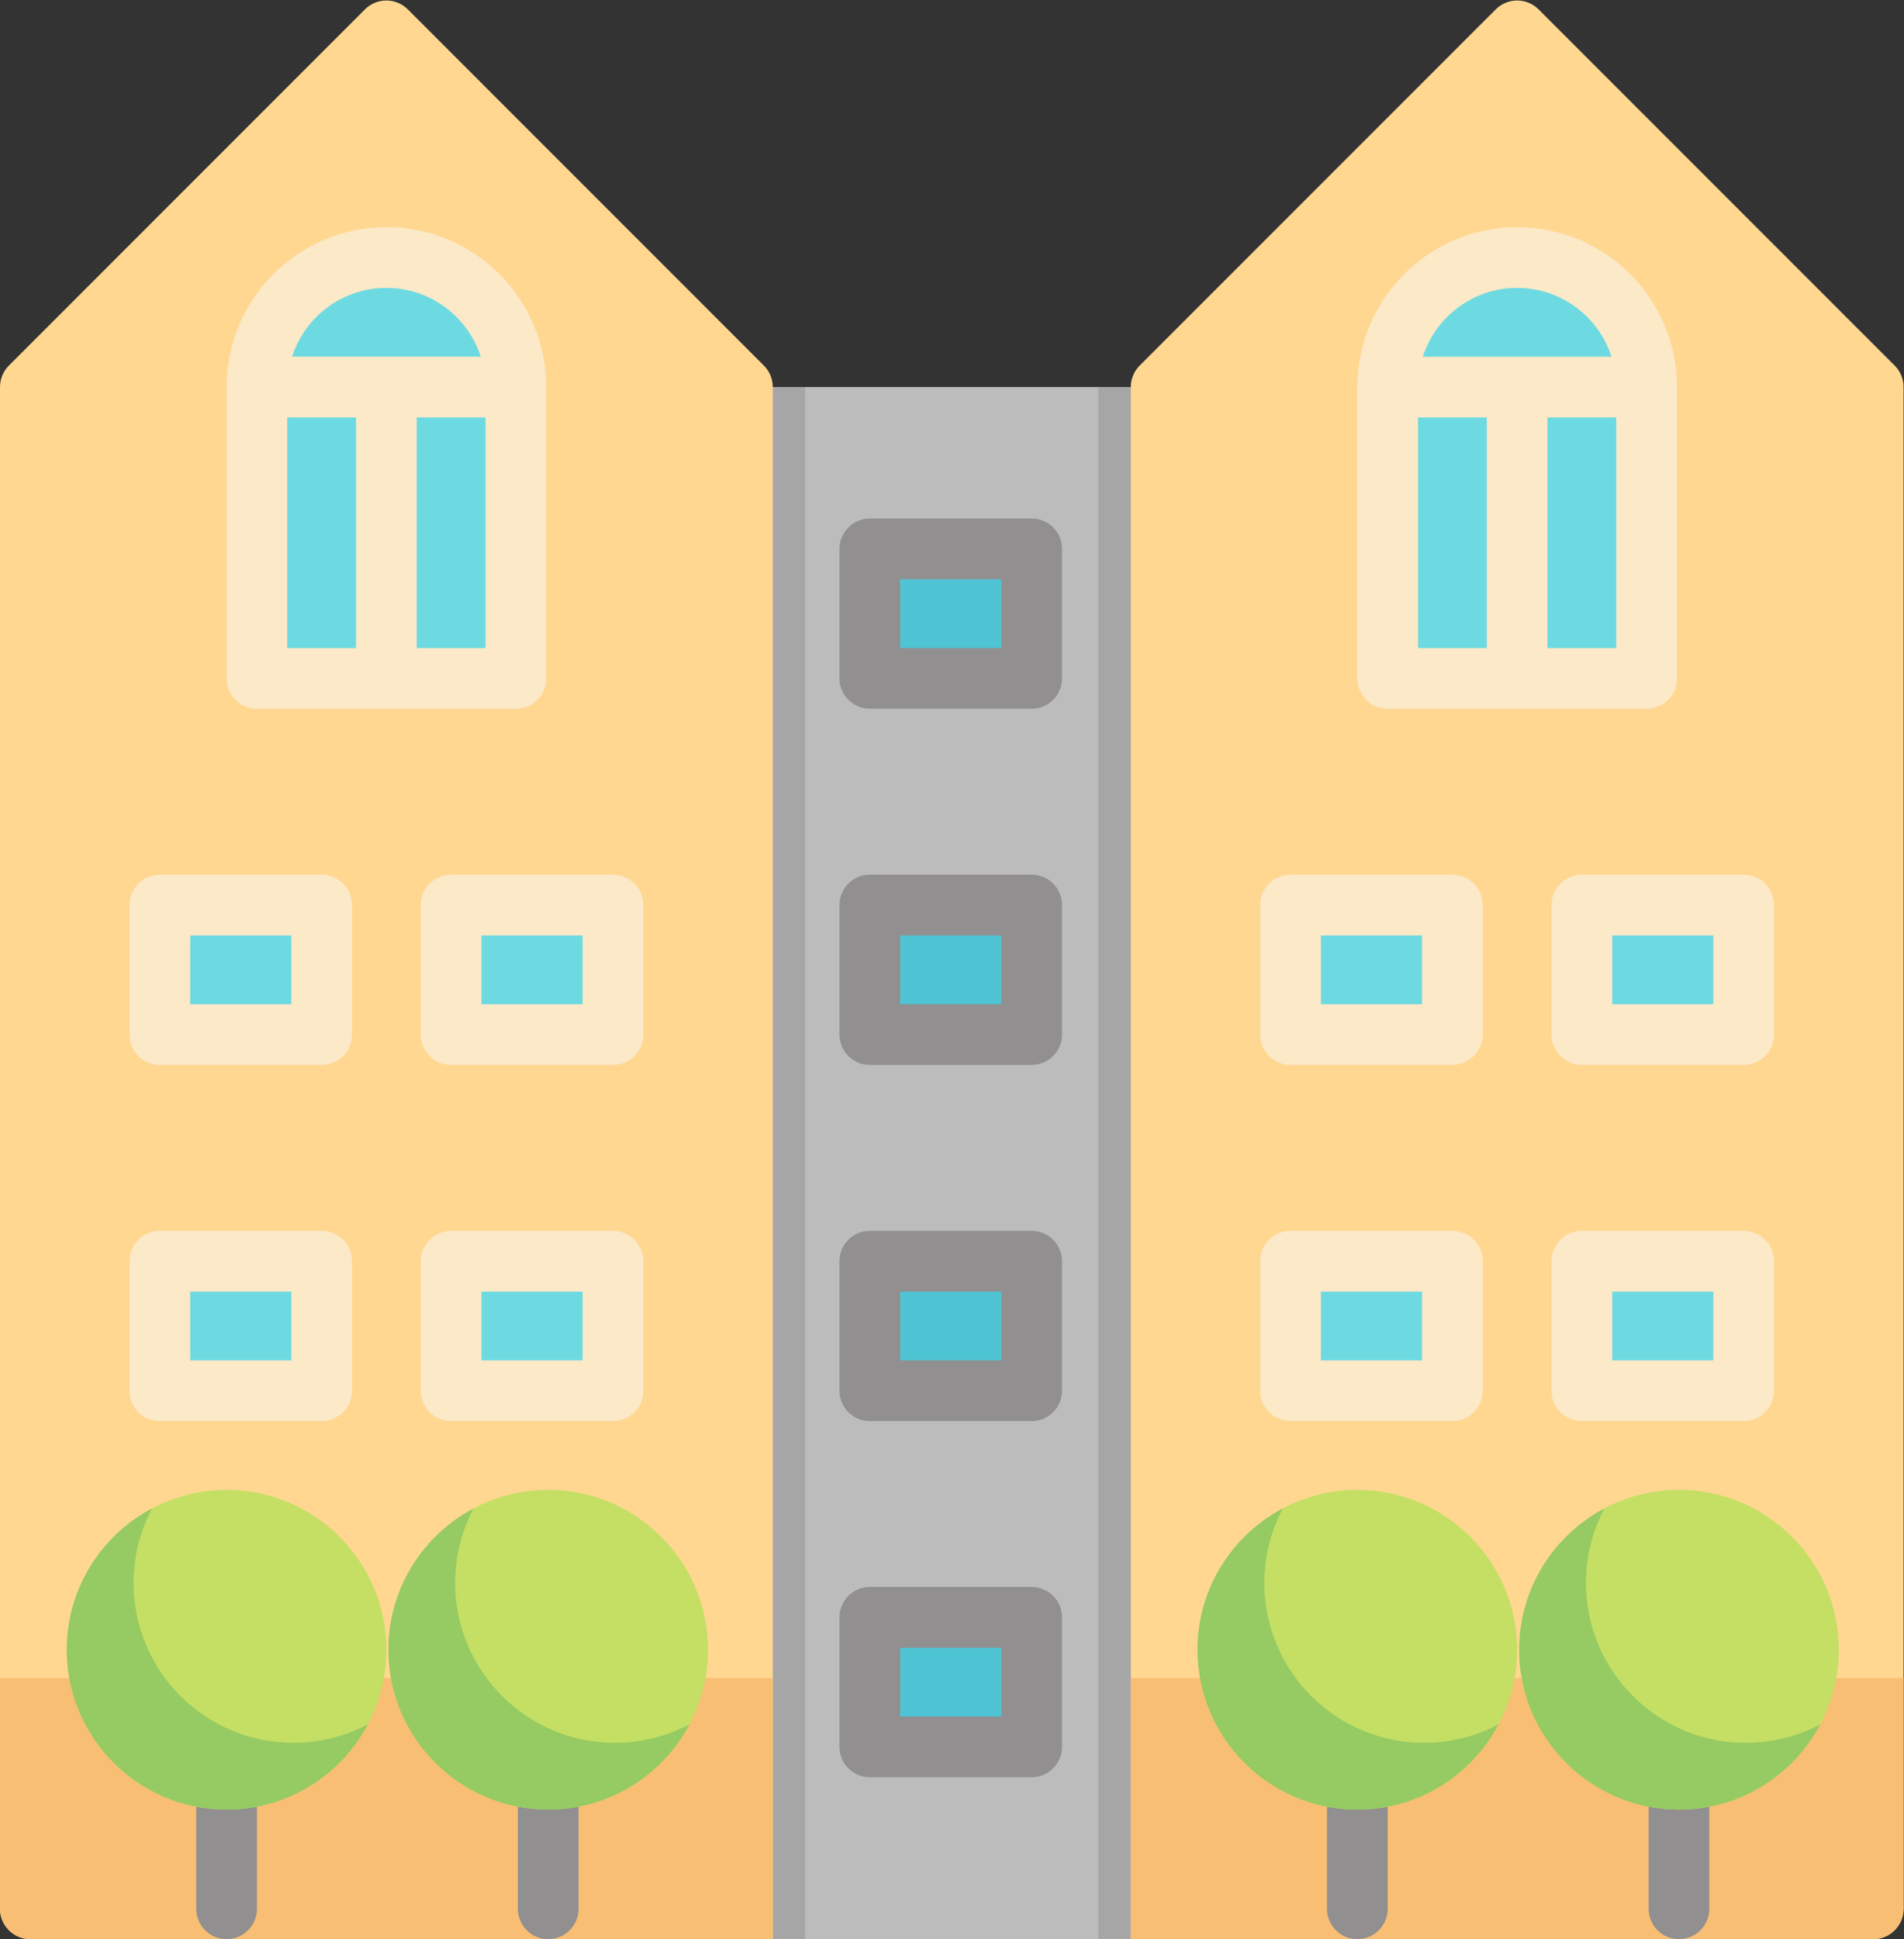
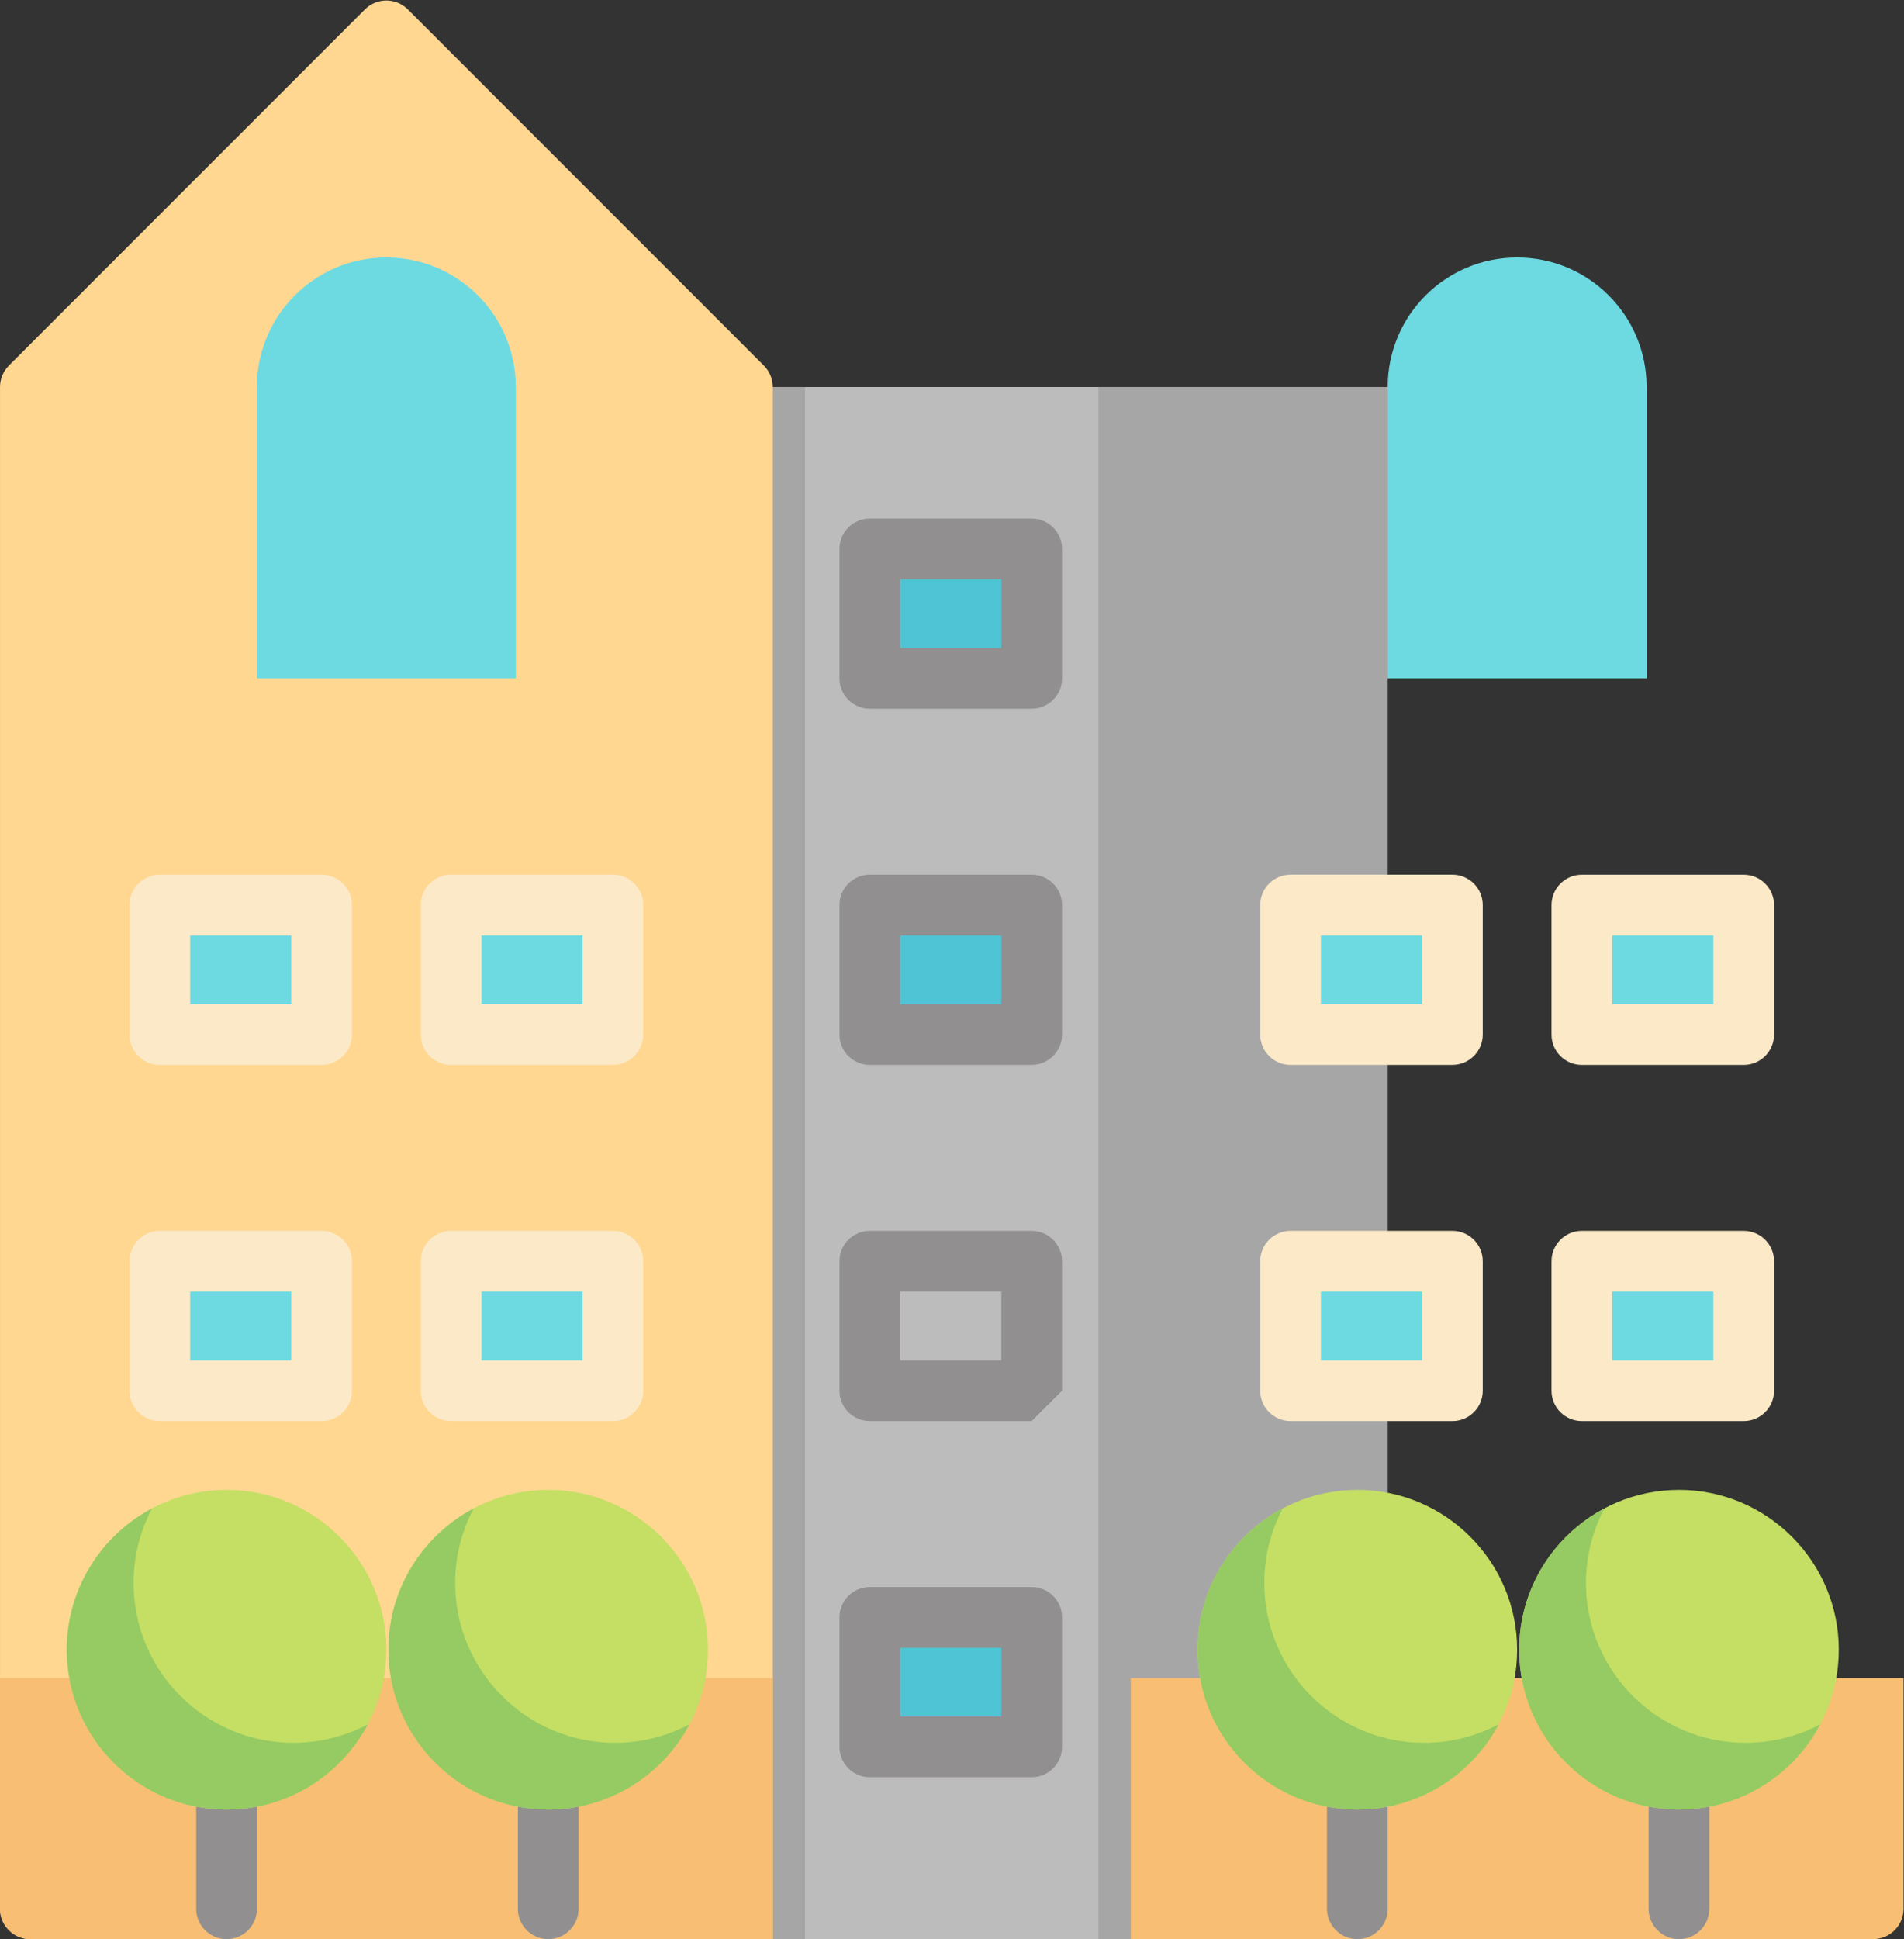
<svg xmlns="http://www.w3.org/2000/svg" xmlns:xlink="http://www.w3.org/1999/xlink" viewBox="0 0 670.555 682.667" height="682.67" width="670.55">
  <rect x="0" y="0" width="670.555" height="682.667" fill="#333333" stroke="none" />
  <defs>
    <clipPath id="0">
      <path d="m0 512h502.92v-512h-502.92" />
    </clipPath>
  </defs>
  <g transform="matrix(1.333 0 0-1.333 0 682.67)">
    <path d="m137.35 0h229.28v409.92h-229.28" fill="#bdbcbc" />
    <g fill="#a7a6a6">
      <path d="m137.35 0h75.36v409.92h-75.36" />
      <path d="m290.2 0h76.43v409.92h-76.43z" />
    </g>
    <path d="m229.81 367.17h42.756v-34.21h-42.756z" fill="#4fc4d4" />
    <g clip-path="url(#0)">
      <path d="m237.83 340.98h26.722v18.17h-26.722zm34.739-16.03h-42.756c-4.428 0-8.02 3.589-8.02 8.02v34.2c0 4.427 3.588 8.02 8.02 8.02h42.756c4.428 0 8.02-3.589 8.02-8.02v-34.2c0-4.428-3.59-8.02-8.02-8.02" fill="#918f90" />
      <path d="m229.81 273.1h42.756v-34.2h-42.756z" fill="#4fc4d4" />
      <path d="m237.83 246.91h26.722v18.17h-26.722zm34.739-16.03h-42.756c-4.428 0-8.02 3.589-8.02 8.02v34.21c0 4.427 3.588 8.02 8.02 8.02h42.756c4.428 0 8.02-3.589 8.02-8.02v-34.2c0-4.427-3.59-8.02-8.02-8.02" fill="#918f90" />
-       <path d="m229.81 179.04h42.756v-34.21h-42.756z" fill="#4fc4d4" />
-       <path d="m237.83 152.85h26.722v18.17h-26.722zm34.739-16.03h-42.756c-4.428 0-8.02 3.589-8.02 8.02v34.2c0 4.427 3.588 8.02 8.02 8.02h42.756c4.428 0 8.02-3.589 8.02-8.02v-34.2c0-4.427-3.59-8.02-8.02-8.02" fill="#918f90" />
+       <path d="m237.83 152.85h26.722v18.17h-26.722zm34.739-16.03h-42.756c-4.428 0-8.02 3.589-8.02 8.02v34.2c0 4.427 3.588 8.02 8.02 8.02h42.756c4.428 0 8.02-3.589 8.02-8.02v-34.2" fill="#918f90" />
      <path d="m229.81 84.977h42.756v-34.21h-42.756z" fill="#4fc4d4" />
      <path d="m237.83 58.789h26.722v18.17h-26.722zm34.739-16.03h-42.756c-4.428 0-8.02 3.589-8.02 8.02v34.2c0 4.427 3.588 8.02 8.02 8.02h42.756c4.428 0 8.02-3.589 8.02-8.02v-34.2c0-4.428-3.59-8.02-8.02-8.02" fill="#918f90" />
-       <path d="m0 0l-94.06 94.06c-3.132 3.131-8.207 3.131-11.338 0l-94.06-94.06c-1.504-1.504-2.348-3.543-2.348-5.669v-409.92h196.14c4.427 0 8.02 3.589 8.02 8.02v401.91c-0 2.126-.846 4.164-2.349 5.667" fill="#ffd791" transform="translate(500.57 415.59)" />
      <path d="m0 0c-18.891 0-34.2-15.314-34.2-34.2v-76.96h68.41v76.96c0 18.89-15.313 34.2-34.2 34.2" fill="#6ddae1" transform="translate(400.83 444.13)" id="1" />
      <path d="m340.98 273.1h42.756v-34.2h-42.756z" fill="#6ddae1" />
      <path d="m348.99 246.91h26.722v18.17h-26.722zm34.739-16.03h-42.756c-4.428 0-8.02 3.589-8.02 8.02v34.21c0 4.427 3.588 8.02 8.02 8.02h42.756c4.428 0 8.02-3.589 8.02-8.02v-34.2c0-4.427-3.59-8.02-8.02-8.02" fill="#fbe9c8" />
      <path d="m417.94 273.1h42.756v-34.2h-42.756z" fill="#6ddae1" />
      <path d="m0 0h26.722v18.17h-26.722m34.739-34.2h-42.756c-4.428 0-8.02 3.589-8.02 8.02v34.2c0 4.427 3.588 8.02 8.02 8.02h42.756c4.428 0 8.02-3.589 8.02-8.02v-34.2c0-4.427-3.589-8.02-8.02-8.02" fill="#fbe9c8" transform="translate(425.95 246.91)" id="2" />
      <path d="m340.98 179.04h42.756v-34.21h-42.756z" fill="#6ddae1" />
      <path d="m348.99 152.85h26.722v18.17h-26.722zm34.739-16.03h-42.756c-4.428 0-8.02 3.589-8.02 8.02v34.2c0 4.427 3.588 8.02 8.02 8.02h42.756c4.428 0 8.02-3.589 8.02-8.02v-34.2c0-4.427-3.59-8.02-8.02-8.02" fill="#fbe9c8" />
      <path d="m417.94 179.04h42.756v-34.21h-42.756z" fill="#6ddae1" />
      <use transform="translate(0-94.06)" xlink:href="#2" />
-       <path d="m408.85 401.9h18.17v-60.927h-18.17zm-34.2 0h18.17v-60.927h-18.17zm26.19 34.2c11.645 0 21.534-7.642 24.928-18.17h-49.856c3.394 10.529 13.284 18.17 24.928 18.17m0 16.03c-23.28 0-42.22-18.941-42.22-42.22v-76.96c0-4.427 3.588-8.02 8.02-8.02h68.41c4.428 0 8.02 3.589 8.02 8.02v76.96c0 23.281-18.941 42.22-42.22 42.22" fill="#fbe9c8" />
      <path d="m0 0l-94.06 94.06c-3.132 3.131-8.207 3.131-11.338 0l-94.06-94.06c-1.504-1.503-2.348-3.541-2.348-5.667v-401.9c0-4.427 3.589-8.02 8.02-8.02h196.14v409.92c0 2.126-.845 4.164-2.347 5.667" fill="#ffd791" transform="translate(201.81 415.59)" />
      <use transform="translate(-298.76)" xlink:href="#1" />
      <path d="m42.22 273.1h42.756v-34.21h-42.756" fill="#6ddae1" />
      <path d="m50.24 246.91h26.722v18.17h-26.722m34.739-34.21h-42.756c-4.428 0-8.02 3.589-8.02 8.02v34.21c0 4.427 3.588 8.02 8.02 8.02h42.756c4.428 0 8.02-3.589 8.02-8.02v-34.2c0-4.427-3.589-8.02-8.02-8.02" fill="#fbe9c8" />
      <path d="m119.18 273.1h42.756v-34.2h-42.756z" fill="#6ddae1" />
      <path d="m127.2 246.91h26.722v18.17h-26.722zm34.739-16.03h-42.756c-4.428 0-8.02 3.589-8.02 8.02v34.21c0 4.427 3.588 8.02 8.02 8.02h42.756c4.428 0 8.02-3.589 8.02-8.02v-34.2c0-4.427-3.589-8.02-8.02-8.02" fill="#fbe9c8" />
      <path d="m42.22 179.04h42.756v-34.2h-42.756" fill="#6ddae1" />
      <path d="m50.24 152.85h26.722v18.17h-26.722m34.739-34.2h-42.756c-4.428 0-8.02 3.589-8.02 8.02v34.2c0 4.427 3.588 8.02 8.02 8.02h42.756c4.428 0 8.02-3.589 8.02-8.02v-34.21c0-4.427-3.589-8.02-8.02-8.02" fill="#fbe9c8" />
      <path d="m119.18 179.04h42.756v-34.21h-42.756z" fill="#6ddae1" />
      <g fill="#fbe9c8">
        <path d="m127.2 152.85h26.722v18.17h-26.722zm34.739-16.03h-42.756c-4.428 0-8.02 3.589-8.02 8.02v34.2c0 4.427 3.588 8.02 8.02 8.02h42.756c4.428 0 8.02-3.589 8.02-8.02v-34.2c0-4.427-3.589-8.02-8.02-8.02" />
-         <path d="m110.1 401.9h18.17v-60.927h-18.17zm-34.2 0h18.17v-60.927h-18.17m26.19 95.13c11.645 0 21.534-7.642 24.928-18.17h-49.855c3.394 10.529 13.283 18.17 24.927 18.17m0 16.03c-23.281 0-42.22-18.941-42.22-42.22v-76.96c0-4.427 3.588-8.02 8.02-8.02h68.41c4.428 0 8.02 3.589 8.02 8.02v76.96c0 23.281-18.941 42.22-42.22 42.22" />
      </g>
      <g fill="#f8be73">
        <path d="m0 0v-60.927c0-4.427 3.589-8.02 8.02-8.02h196.14v68.944" transform="translate(0 68.944)" />
        <path d="m0 0v-68.944h196.14c4.427 0 8.02 3.589 8.02 8.02v60.927" transform="translate(298.76 68.944)" />
      </g>
      <path d="m0 0c-4.428 0-8.02 3.589-8.02 8.02v51.31c0 4.427 3.588 8.02 8.02 8.02 4.428 0 8.02-3.589 8.02-8.02v-51.31c0-4.427-3.59-8.02-8.02-8.02" fill="#918f90" transform="translate(443.59)" />
      <path d="m0 0c-23.281 0-42.22-18.941-42.22-42.22 0-23.281 18.941-42.22 42.22-42.22 23.28 0 42.22 18.941 42.22 42.22 0 23.281-18.941 42.22-42.22 42.22" fill="#c4df64" transform="translate(443.59 118.65)" />
      <path d="m0 0c-23.28 0-42.22 18.941-42.22 42.22 0 7.109 1.774 13.81 4.89 19.693-13.384-7.09-22.527-21.16-22.527-37.33 0-23.281 18.941-42.22 42.22-42.22 16.17 0 30.24 9.143 37.33 22.528-5.884-3.117-12.585-4.891-19.694-4.891" fill="#96ca62" transform="translate(461.23 51.842)" />
      <path d="m0 0c-4.428 0-8.02 3.589-8.02 8.02v51.31c0 4.427 3.588 8.02 8.02 8.02 4.429 0 8.02-3.589 8.02-8.02v-51.31c0-4.427-3.59-8.02-8.02-8.02" fill="#918f90" transform="translate(358.61)" />
      <path d="m0 0c-23.28 0-42.22-18.941-42.22-42.22 0-23.281 18.941-42.22 42.22-42.22 23.28 0 42.22 18.941 42.22 42.22 0 23.281-18.941 42.22-42.22 42.22" fill="#c4df64" transform="translate(358.61 118.65)" />
      <path d="m0 0c-23.281 0-42.22 18.941-42.22 42.22 0 7.109 1.774 13.81 4.89 19.693-13.384-7.09-22.527-21.16-22.527-37.33 0-23.281 18.941-42.22 42.22-42.22 16.17 0 30.24 9.143 37.33 22.528-5.884-3.117-12.585-4.891-19.694-4.891" fill="#96ca62" transform="translate(376.25 51.842)" id="3" />
      <path d="m0 0c-4.428 0-8.02 3.589-8.02 8.02v51.31c0 4.427 3.588 8.02 8.02 8.02 4.428 0 8.02-3.589 8.02-8.02v-51.31c0-4.427-3.589-8.02-8.02-8.02" fill="#918f90" transform="translate(144.84)" id="4" />
      <path d="m0 0c-23.28 0-42.22-18.941-42.22-42.22 0-23.281 18.941-42.22 42.22-42.22 23.28 0 42.22 18.941 42.22 42.22 0 23.281-18.94 42.22-42.22 42.22" fill="#c4df64" transform="translate(144.84 118.65)" id="5" />
      <use transform="translate(-213.78)" xlink:href="#3" />
      <use transform="translate(-84.977)" xlink:href="#4" />
      <use transform="translate(-84.977)" xlink:href="#5" />
      <path d="m0 0c-23.281 0-42.22 18.941-42.22 42.22 0 7.109 1.774 13.81 4.89 19.693-13.384-7.089-22.527-21.16-22.527-37.33 0-23.281 18.941-42.22 42.22-42.22 16.17 0 30.24 9.143 37.33 22.528-5.884-3.117-12.585-4.891-19.694-4.891" fill="#96ca62" transform="translate(77.5 51.842)" />
    </g>
  </g>
</svg>